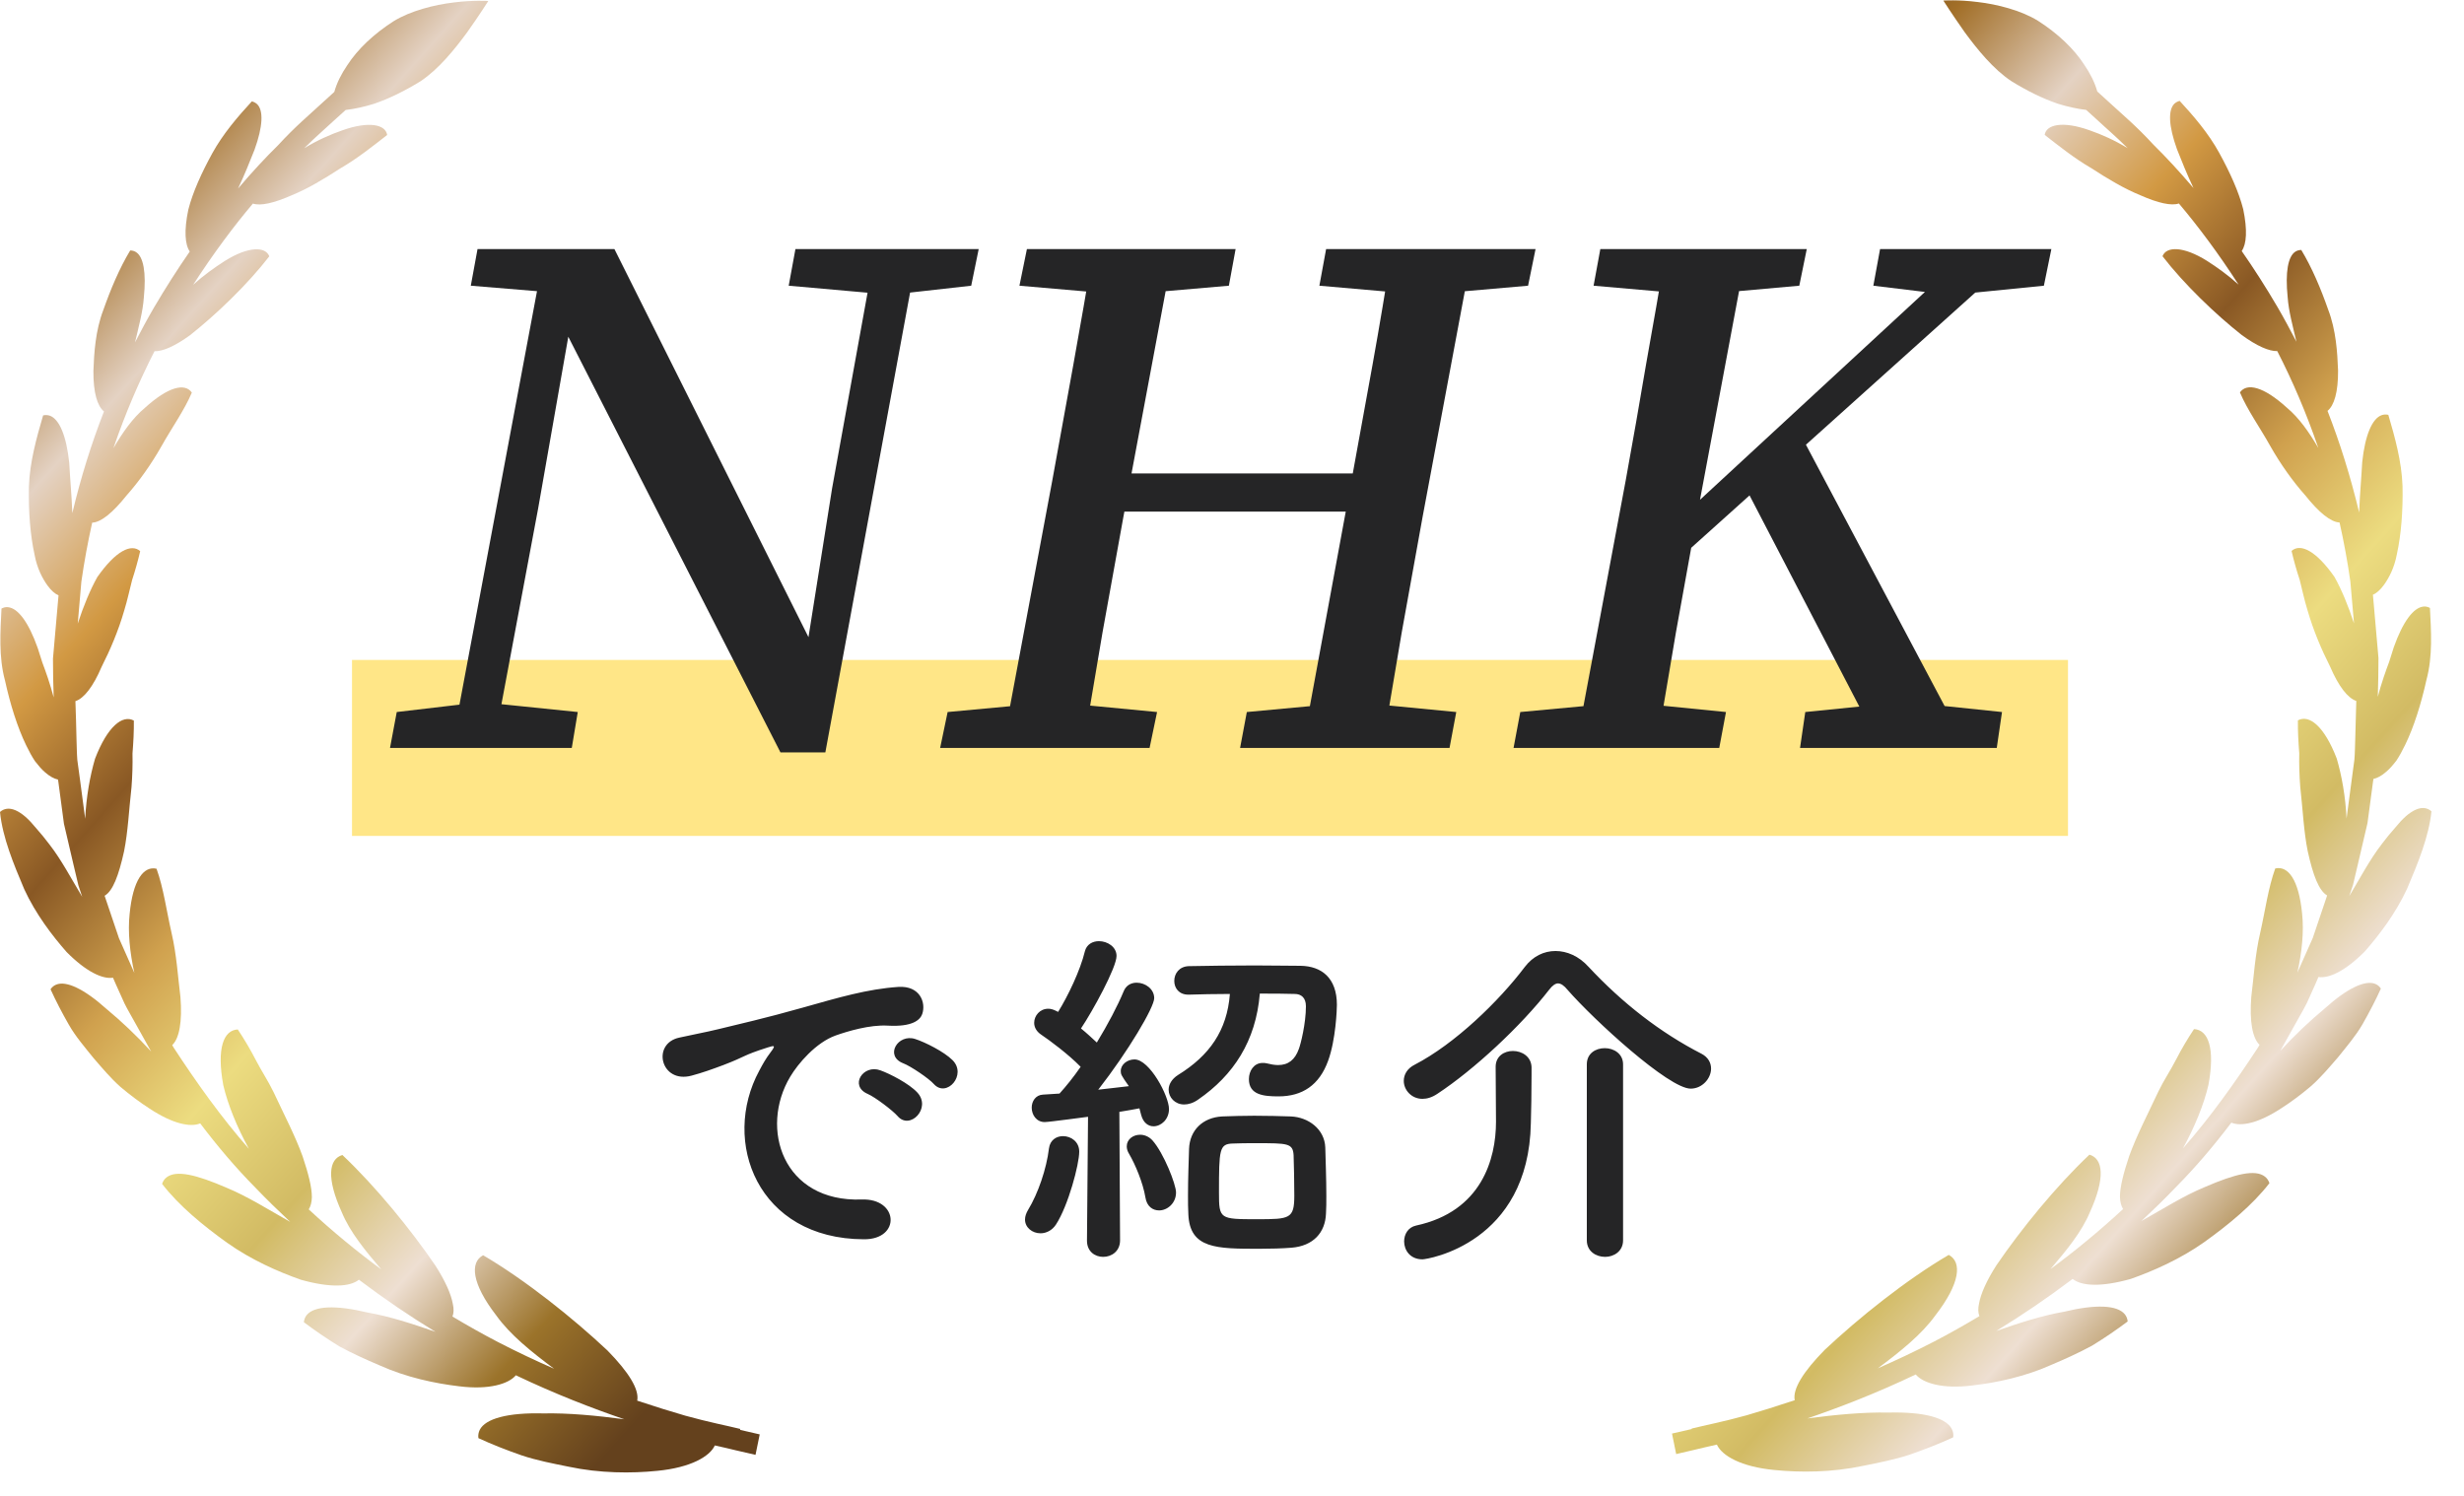
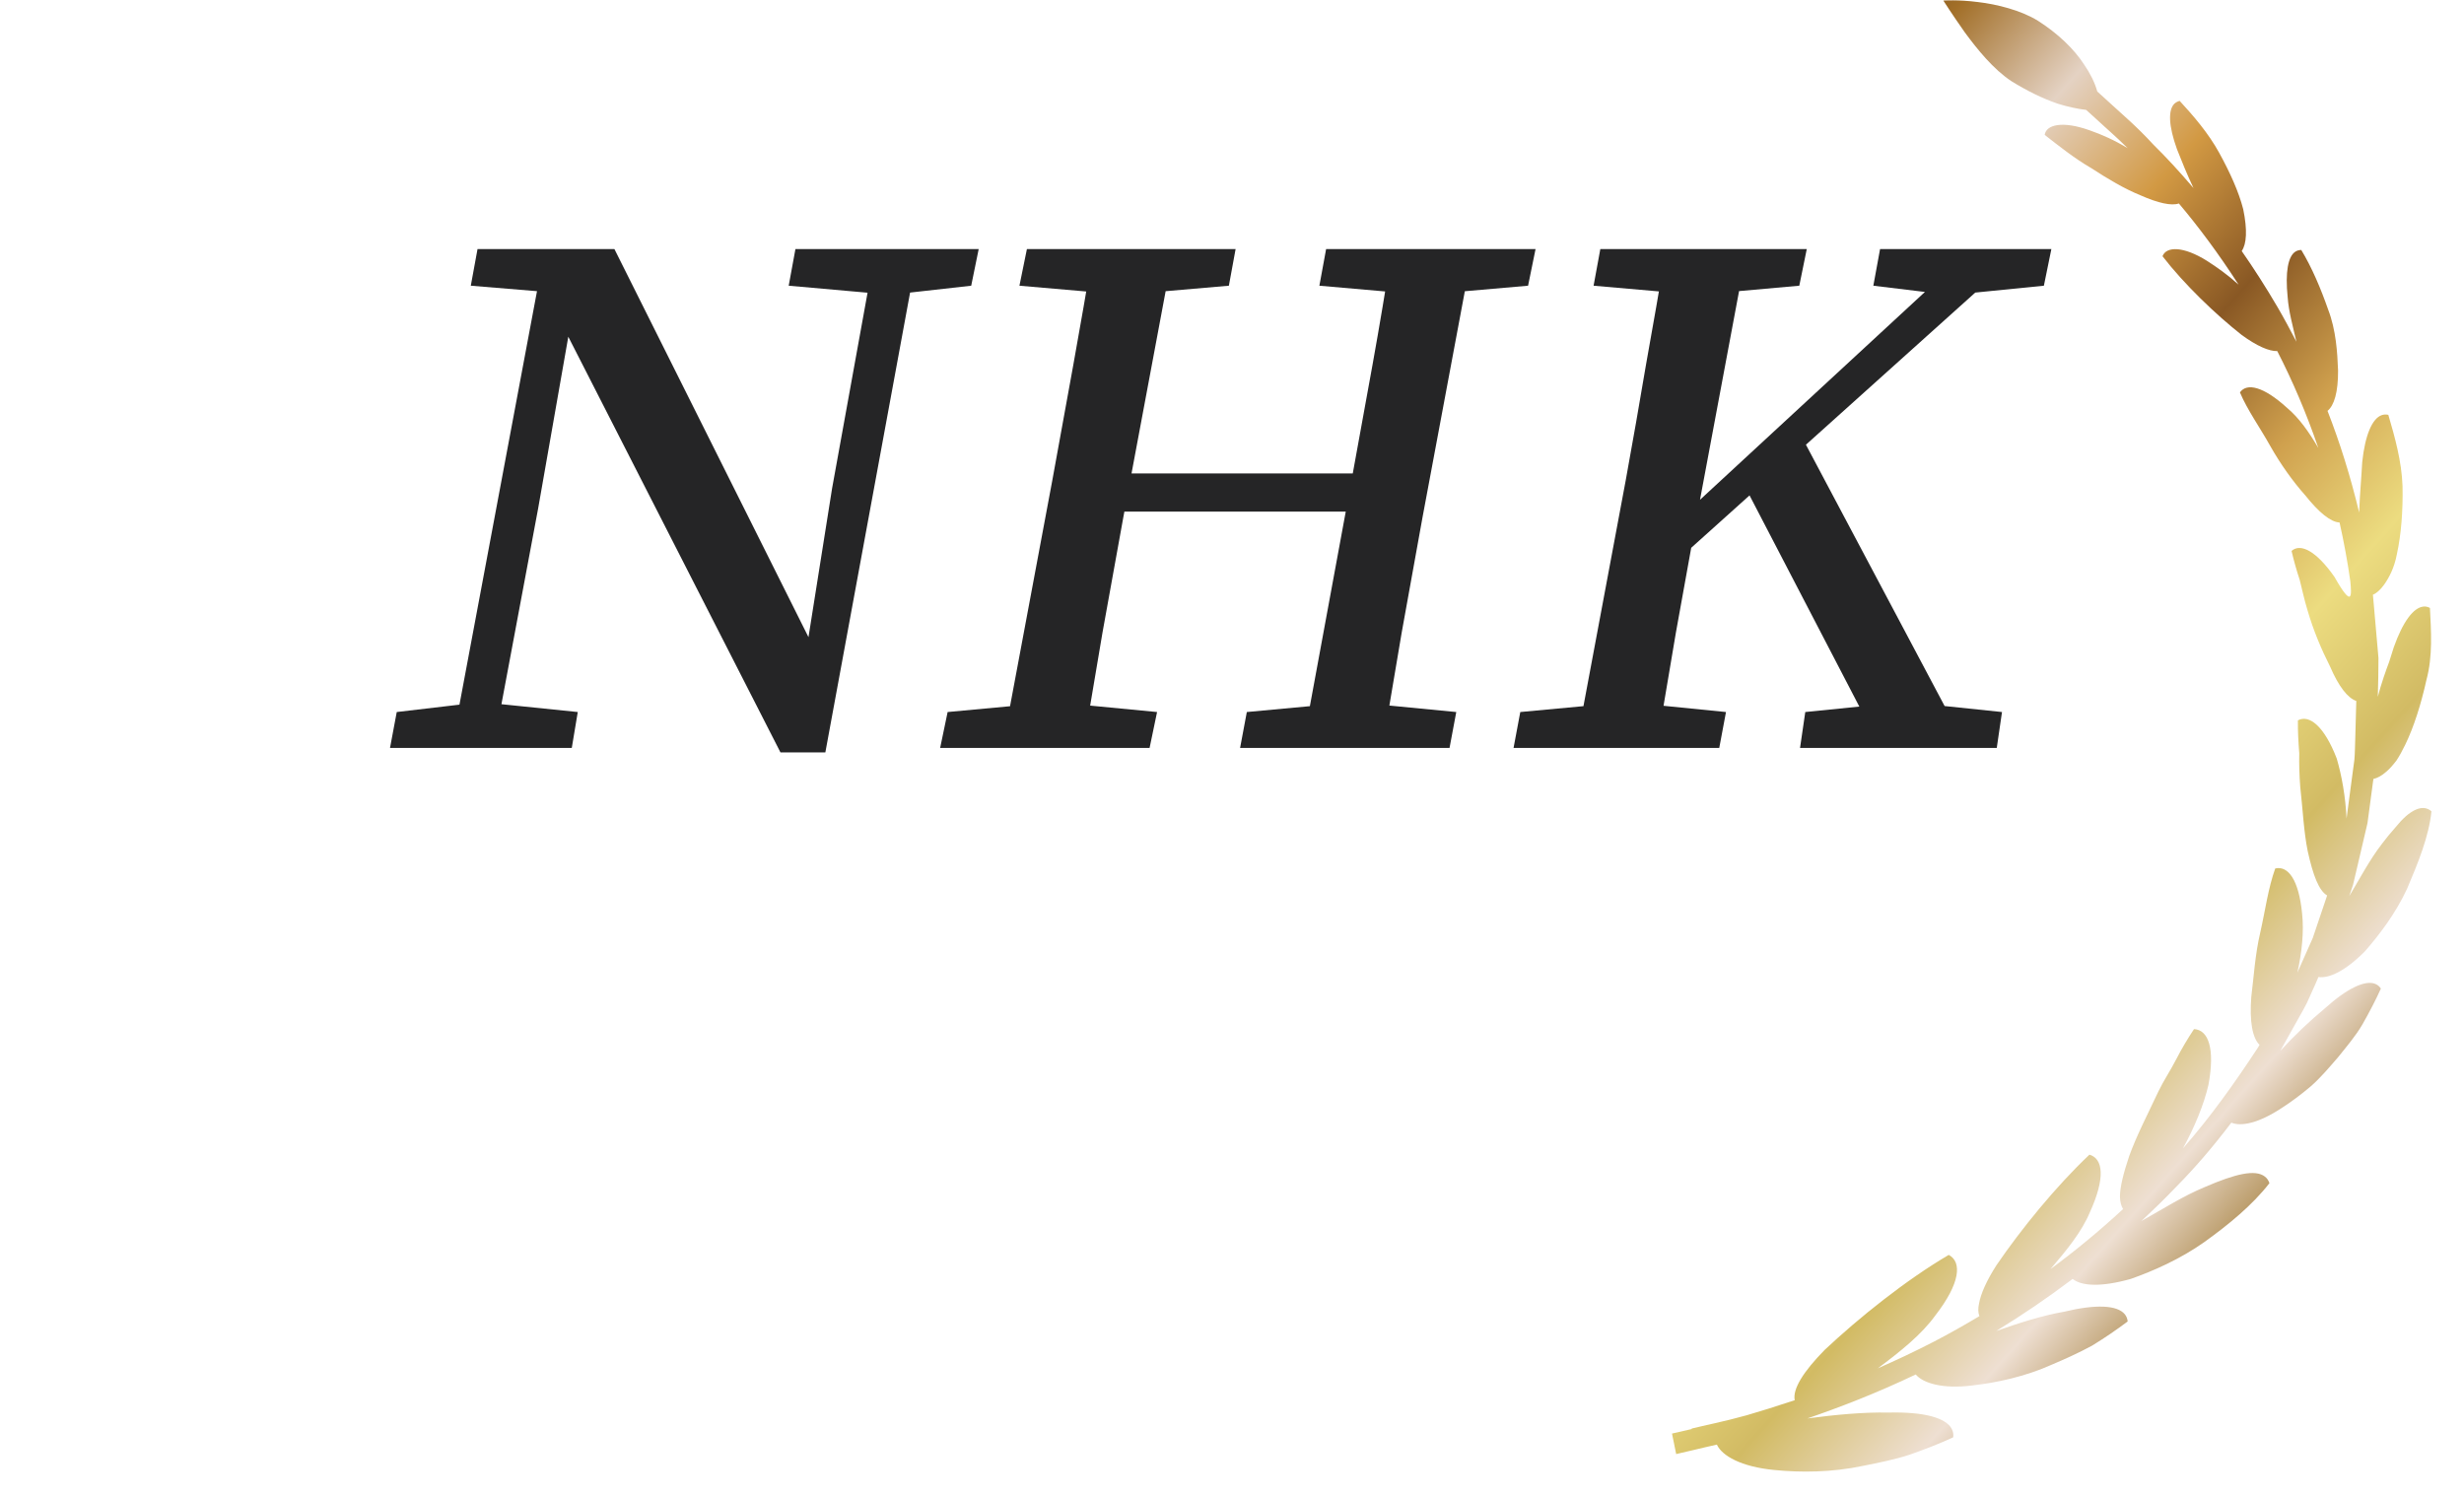
<svg xmlns="http://www.w3.org/2000/svg" width="56" height="34" viewBox="0 0 56 34" fill="none">
-   <path d="M16.824 32.479C16.535 32.407 16.105 32.325 15.573 32.177C15.251 32.084 14.882 31.969 14.482 31.836C14.532 31.582 14.292 31.192 13.804 30.694C13.029 29.966 11.948 29.099 10.98 28.531C10.673 28.694 10.722 29.18 11.281 29.902C11.595 30.34 12.074 30.724 12.593 31.111C12.181 30.93 11.754 30.73 11.312 30.501C10.974 30.325 10.63 30.132 10.283 29.924C10.313 29.848 10.317 29.751 10.292 29.64C10.252 29.413 10.12 29.117 9.896 28.767C9.343 27.954 8.535 26.963 7.782 26.253C7.466 26.344 7.419 26.788 7.77 27.558C7.954 28.002 8.295 28.419 8.667 28.854C8.108 28.443 7.555 27.987 7.017 27.489C7.06 27.419 7.085 27.329 7.088 27.211C7.088 26.99 7.011 26.682 6.879 26.287C6.713 25.824 6.455 25.332 6.215 24.818C6.092 24.565 5.936 24.332 5.81 24.087C5.684 23.843 5.545 23.61 5.404 23.399C5.078 23.414 4.922 23.834 5.075 24.667C5.18 25.114 5.386 25.616 5.656 26.111C5.035 25.404 4.476 24.622 3.945 23.809L3.914 23.755C4.077 23.601 4.144 23.22 4.101 22.665C4.046 22.227 4.015 21.701 3.899 21.205C3.785 20.707 3.717 20.187 3.558 19.746C3.263 19.677 3.02 20.006 2.946 20.776C2.903 21.178 2.949 21.643 3.054 22.115L2.704 21.326L2.406 20.444L2.378 20.36C2.565 20.251 2.697 19.903 2.82 19.348C2.909 18.904 2.931 18.405 2.989 17.889C3.008 17.632 3.017 17.375 3.011 17.127C3.032 16.867 3.045 16.617 3.042 16.378C2.783 16.239 2.442 16.511 2.16 17.245C2.046 17.632 1.96 18.112 1.936 18.61L1.819 17.728L1.757 17.272C1.745 17.118 1.745 16.964 1.739 16.813C1.733 16.52 1.724 16.23 1.714 15.937C1.908 15.874 2.117 15.608 2.31 15.155C2.501 14.78 2.691 14.336 2.823 13.877C2.894 13.647 2.943 13.415 3.002 13.185C3.075 12.961 3.137 12.738 3.186 12.527C2.983 12.348 2.63 12.52 2.212 13.116C2.046 13.412 1.896 13.78 1.767 14.173C1.794 13.853 1.822 13.535 1.849 13.221C1.914 12.765 1.997 12.318 2.095 11.88C2.295 11.871 2.562 11.656 2.879 11.258C3.161 10.941 3.438 10.551 3.671 10.14C3.902 9.726 4.191 9.324 4.36 8.923C4.203 8.699 3.825 8.787 3.293 9.27C3.014 9.503 2.79 9.826 2.578 10.185C2.848 9.397 3.164 8.66 3.512 7.983C3.696 7.989 3.975 7.868 4.32 7.618C4.913 7.149 5.628 6.464 6.12 5.826C6.037 5.603 5.653 5.591 5.109 5.932C4.882 6.077 4.627 6.258 4.39 6.473C4.848 5.763 5.312 5.143 5.748 4.627C5.917 4.684 6.215 4.621 6.627 4.44C6.989 4.292 7.364 4.068 7.736 3.826C8.126 3.6 8.476 3.319 8.799 3.068C8.765 2.833 8.393 2.745 7.782 2.962C7.509 3.056 7.204 3.192 6.913 3.37C7.183 3.101 7.419 2.902 7.585 2.745C7.708 2.633 7.8 2.552 7.856 2.5C8.062 2.476 8.28 2.428 8.504 2.358C8.848 2.24 9.201 2.065 9.555 1.848C9.966 1.576 10.332 1.123 10.618 0.733C10.897 0.34 11.097 0.023 11.097 0.023C11.097 0.023 10.759 -0.001 10.317 0.056C9.871 0.108 9.327 0.247 8.946 0.482C8.498 0.769 8.129 1.117 7.893 1.482C7.754 1.685 7.653 1.89 7.598 2.089C7.567 2.117 7.453 2.219 7.263 2.394C7.042 2.6 6.701 2.884 6.32 3.301C6.043 3.573 5.733 3.905 5.41 4.286C5.555 3.98 5.678 3.675 5.785 3.403C5.976 2.875 5.991 2.509 5.843 2.367C5.81 2.337 5.77 2.316 5.724 2.304C5.407 2.648 5.069 3.041 4.826 3.482C4.584 3.923 4.381 4.367 4.28 4.766C4.181 5.24 4.203 5.557 4.313 5.717C4.04 6.11 3.767 6.536 3.499 6.992C3.352 7.243 3.21 7.509 3.069 7.781C3.152 7.424 3.247 7.086 3.269 6.763C3.327 6.198 3.26 5.835 3.091 5.73C3.051 5.705 3.008 5.693 2.959 5.693C2.716 6.095 2.513 6.578 2.347 7.05C2.169 7.515 2.138 8.025 2.123 8.433C2.12 8.926 2.212 9.231 2.363 9.352C2.08 10.076 1.837 10.85 1.644 11.662C1.628 11.255 1.591 10.859 1.573 10.515C1.508 9.898 1.346 9.524 1.131 9.448C1.085 9.433 1.032 9.43 0.98 9.442C0.833 9.944 0.676 10.502 0.657 11.061C0.645 11.623 0.688 12.167 0.786 12.611C0.842 12.916 0.965 13.149 1.078 13.306C1.161 13.421 1.247 13.496 1.33 13.532C1.287 14.007 1.247 14.487 1.204 14.97C1.204 15.263 1.21 15.556 1.22 15.852C1.18 15.704 1.137 15.556 1.088 15.411C1.048 15.291 1.005 15.173 0.962 15.058C0.928 14.952 0.894 14.844 0.857 14.729C0.651 14.146 0.409 13.822 0.181 13.801C0.132 13.795 0.083 13.807 0.034 13.832C0.009 14.348 -0.034 14.925 0.114 15.469C0.233 16.012 0.396 16.529 0.593 16.937C0.661 17.079 0.728 17.2 0.796 17.302C0.876 17.405 0.949 17.49 1.023 17.553C1.131 17.647 1.229 17.701 1.318 17.719L1.327 17.777L1.453 18.722L1.671 19.656L1.782 20.124L1.868 20.384C1.616 19.964 1.395 19.544 1.131 19.203C1.026 19.064 0.925 18.94 0.83 18.834C0.743 18.728 0.661 18.638 0.581 18.568C0.421 18.429 0.273 18.366 0.151 18.384C0.095 18.393 0.046 18.414 0 18.456C0.058 19.036 0.31 19.641 0.55 20.209C0.808 20.77 1.183 21.263 1.515 21.64C1.957 22.087 2.332 22.26 2.568 22.223L2.633 22.372L2.83 22.809C2.9 22.951 2.983 23.087 3.06 23.229C3.186 23.453 3.309 23.677 3.435 23.9C3.106 23.541 2.756 23.211 2.424 22.936C1.917 22.48 1.505 22.284 1.275 22.381C1.223 22.402 1.183 22.435 1.149 22.486C1.269 22.749 1.41 23.021 1.564 23.29C1.717 23.559 1.926 23.8 2.12 24.042C2.323 24.278 2.519 24.51 2.737 24.704C2.962 24.894 3.186 25.06 3.401 25.199C3.923 25.543 4.326 25.628 4.55 25.534C4.943 26.054 5.358 26.543 5.803 26.993C6.062 27.265 6.329 27.522 6.596 27.773C6.092 27.489 5.625 27.193 5.155 26.999C4.458 26.697 4.006 26.589 3.785 26.761C3.739 26.797 3.705 26.845 3.684 26.909C4.071 27.41 4.614 27.854 5.161 28.247C5.711 28.637 6.323 28.906 6.836 29.087C7.512 29.277 7.957 29.25 8.157 29.087C8.737 29.525 9.321 29.921 9.896 30.271C9.367 30.087 8.845 29.918 8.353 29.833C7.628 29.658 7.143 29.682 6.971 29.89C6.934 29.936 6.913 29.99 6.906 30.053C7.155 30.241 7.429 30.428 7.714 30.603C8.009 30.763 8.323 30.905 8.63 31.035C9.241 31.31 9.893 31.446 10.44 31.51C11.115 31.594 11.561 31.455 11.724 31.259C12.624 31.688 13.456 32.008 14.188 32.259C13.549 32.174 12.913 32.114 12.347 32.126C11.542 32.105 11.032 32.244 10.903 32.5C10.876 32.558 10.863 32.618 10.873 32.688C11.18 32.83 11.512 32.96 11.856 33.08C12.2 33.195 12.566 33.265 12.922 33.337C13.632 33.488 14.35 33.491 14.94 33.431C15.696 33.358 16.132 33.105 16.246 32.854C16.427 32.896 16.587 32.929 16.716 32.963C17.011 33.032 17.171 33.068 17.171 33.068L17.266 32.603C17.266 32.603 17.112 32.567 16.82 32.5L16.824 32.479Z" fill="url(#paint0_linear_5493_12103)" />
-   <path d="M38.448 32.47C38.737 32.397 39.167 32.316 39.698 32.168C40.021 32.074 40.389 31.959 40.789 31.826C40.739 31.573 40.979 31.183 41.467 30.685C42.241 29.957 43.322 29.09 44.29 28.523C44.597 28.686 44.548 29.172 43.989 29.894C43.675 30.331 43.196 30.715 42.677 31.102C43.089 30.92 43.516 30.721 43.958 30.492C44.296 30.316 44.64 30.123 44.987 29.915C44.956 29.839 44.953 29.743 44.978 29.631C45.018 29.404 45.15 29.108 45.374 28.758C45.927 27.946 46.734 26.955 47.487 26.245C47.803 26.336 47.849 26.78 47.499 27.55C47.315 27.994 46.974 28.411 46.602 28.846C47.161 28.435 47.714 27.979 48.252 27.481C48.209 27.411 48.184 27.32 48.181 27.203C48.181 26.982 48.258 26.674 48.39 26.279C48.556 25.817 48.813 25.324 49.053 24.811C49.176 24.557 49.333 24.325 49.458 24.08C49.584 23.835 49.723 23.603 49.864 23.391C50.189 23.407 50.346 23.826 50.192 24.66C50.088 25.107 49.882 25.608 49.612 26.103C50.232 25.397 50.791 24.614 51.323 23.802L51.353 23.748C51.191 23.594 51.123 23.213 51.166 22.657C51.221 22.22 51.252 21.694 51.369 21.199C51.482 20.701 51.55 20.181 51.71 19.74C52.004 19.671 52.247 20 52.321 20.77C52.364 21.172 52.318 21.637 52.213 22.108L52.563 21.32L52.861 20.438L52.889 20.353C52.702 20.244 52.569 19.897 52.447 19.341C52.358 18.898 52.336 18.399 52.278 17.883C52.259 17.626 52.25 17.369 52.256 17.122C52.235 16.862 52.222 16.611 52.225 16.373C52.483 16.234 52.824 16.506 53.107 17.239C53.221 17.626 53.307 18.106 53.331 18.605L53.448 17.723L53.509 17.267C53.522 17.113 53.522 16.959 53.528 16.808C53.534 16.515 53.543 16.225 53.552 15.932C53.359 15.868 53.15 15.603 52.956 15.149C52.766 14.775 52.576 14.331 52.444 13.872C52.373 13.643 52.324 13.41 52.266 13.18C52.192 12.957 52.13 12.733 52.081 12.522C52.284 12.344 52.637 12.516 53.055 13.111C53.221 13.407 53.371 13.775 53.5 14.168C53.472 13.848 53.445 13.531 53.417 13.217C53.353 12.761 53.27 12.314 53.172 11.876C52.972 11.867 52.705 11.652 52.388 11.254C52.106 10.937 51.829 10.547 51.596 10.136C51.366 9.722 51.077 9.321 50.908 8.919C51.065 8.696 51.442 8.783 51.974 9.266C52.253 9.499 52.477 9.822 52.689 10.181C52.419 9.393 52.103 8.656 51.756 7.98C51.571 7.986 51.292 7.865 50.948 7.614C50.355 7.146 49.64 6.461 49.148 5.824C49.231 5.6 49.615 5.588 50.159 5.929C50.386 6.074 50.641 6.255 50.877 6.47C50.42 5.76 49.956 5.141 49.52 4.625C49.351 4.682 49.053 4.619 48.642 4.437C48.279 4.289 47.904 4.066 47.533 3.824C47.143 3.598 46.793 3.317 46.47 3.066C46.504 2.831 46.876 2.743 47.487 2.96C47.76 3.054 48.064 3.19 48.356 3.368C48.086 3.099 47.849 2.9 47.683 2.743C47.56 2.631 47.468 2.55 47.413 2.498C47.207 2.474 46.989 2.426 46.765 2.356C46.421 2.239 46.068 2.063 45.715 1.846C45.303 1.574 44.938 1.121 44.652 0.732C44.367 0.327 44.167 0.013 44.167 0.013C44.167 0.013 44.505 -0.011 44.947 0.046C45.392 0.097 45.933 0.236 46.317 0.472C46.765 0.759 47.134 1.106 47.37 1.472C47.508 1.674 47.61 1.879 47.665 2.079C47.696 2.106 47.809 2.208 48 2.384C48.221 2.589 48.562 2.873 48.943 3.29C49.219 3.561 49.529 3.894 49.852 4.274C49.707 3.969 49.584 3.664 49.477 3.392C49.286 2.864 49.271 2.498 49.419 2.356C49.452 2.326 49.492 2.305 49.538 2.293C49.855 2.637 50.193 3.03 50.435 3.471C50.678 3.912 50.88 4.356 50.982 4.754C51.08 5.229 51.059 5.546 50.948 5.706C51.221 6.098 51.495 6.524 51.762 6.98C51.909 7.231 52.05 7.497 52.192 7.768C52.109 7.412 52.014 7.074 51.992 6.751C51.934 6.186 52.001 5.824 52.17 5.718C52.21 5.694 52.253 5.682 52.302 5.682C52.545 6.083 52.748 6.566 52.913 7.038C53.092 7.503 53.122 8.013 53.138 8.421C53.141 8.913 53.049 9.218 52.898 9.339C53.181 10.064 53.423 10.837 53.617 11.649C53.632 11.242 53.669 10.846 53.687 10.502C53.752 9.886 53.915 9.511 54.13 9.436C54.176 9.42 54.228 9.417 54.28 9.429C54.428 9.931 54.584 10.489 54.603 11.048C54.615 11.61 54.572 12.154 54.474 12.598C54.418 12.903 54.295 13.135 54.182 13.292C54.099 13.407 54.013 13.482 53.93 13.519C53.973 13.993 54.013 14.473 54.056 14.956C54.056 15.249 54.05 15.542 54.041 15.838C54.081 15.69 54.123 15.542 54.173 15.397C54.213 15.276 54.256 15.159 54.299 15.044C54.332 14.938 54.366 14.829 54.403 14.715C54.609 14.132 54.851 13.809 55.079 13.787C55.128 13.781 55.177 13.793 55.226 13.818C55.251 14.334 55.294 14.911 55.146 15.455C55.026 15.998 54.864 16.515 54.667 16.922C54.599 17.064 54.532 17.185 54.464 17.288C54.385 17.39 54.311 17.475 54.237 17.538C54.13 17.632 54.031 17.686 53.942 17.704L53.933 17.762L53.807 18.707L53.589 19.64L53.479 20.108L53.393 20.368C53.644 19.948 53.865 19.529 54.13 19.187C54.234 19.049 54.335 18.925 54.431 18.819C54.517 18.713 54.599 18.623 54.679 18.553C54.839 18.414 54.986 18.351 55.109 18.369C55.165 18.378 55.214 18.399 55.26 18.441C55.202 19.021 54.95 19.625 54.71 20.193C54.452 20.755 54.077 21.247 53.746 21.625C53.303 22.072 52.929 22.244 52.692 22.207L52.628 22.355L52.431 22.793C52.361 22.935 52.278 23.071 52.201 23.213C52.075 23.437 51.952 23.66 51.826 23.884C52.155 23.524 52.505 23.195 52.837 22.92C53.343 22.464 53.755 22.268 53.985 22.364C54.038 22.386 54.077 22.419 54.111 22.47C53.992 22.733 53.85 23.005 53.697 23.274C53.543 23.542 53.334 23.784 53.141 24.026C52.938 24.261 52.742 24.494 52.523 24.687C52.299 24.877 52.075 25.043 51.86 25.182C51.338 25.527 50.936 25.611 50.712 25.517C50.318 26.037 49.904 26.526 49.458 26.976C49.2 27.248 48.933 27.505 48.666 27.755C49.17 27.471 49.637 27.175 50.106 26.982C50.804 26.68 51.255 26.572 51.476 26.744C51.522 26.78 51.556 26.828 51.578 26.892C51.191 27.393 50.647 27.837 50.1 28.23C49.551 28.619 48.939 28.888 48.426 29.069C47.751 29.259 47.306 29.232 47.106 29.069C46.526 29.507 45.942 29.903 45.368 30.253C45.896 30.069 46.418 29.9 46.909 29.815C47.634 29.64 48.119 29.664 48.291 29.872C48.328 29.918 48.35 29.972 48.356 30.036C48.107 30.223 47.834 30.41 47.548 30.585C47.253 30.745 46.94 30.887 46.633 31.017C46.022 31.292 45.371 31.428 44.824 31.491C44.148 31.576 43.703 31.437 43.54 31.241C42.641 31.669 41.808 31.99 41.077 32.24C41.716 32.156 42.352 32.095 42.917 32.107C43.721 32.086 44.231 32.225 44.36 32.482C44.388 32.539 44.4 32.6 44.391 32.669C44.084 32.811 43.752 32.941 43.408 33.062C43.064 33.176 42.699 33.246 42.343 33.318C41.633 33.469 40.914 33.472 40.325 33.412C39.569 33.34 39.133 33.086 39.02 32.835C38.838 32.877 38.679 32.911 38.55 32.944C38.255 33.013 38.095 33.05 38.095 33.05L38 32.584C38 32.584 38.154 32.548 38.445 32.482L38.448 32.47Z" fill="url(#paint1_linear_5493_12103)" />
-   <rect x="8" y="15" width="39" height="4" fill="#FFE687" />
+   <path d="M38.448 32.47C38.737 32.397 39.167 32.316 39.698 32.168C40.021 32.074 40.389 31.959 40.789 31.826C40.739 31.573 40.979 31.183 41.467 30.685C42.241 29.957 43.322 29.09 44.29 28.523C44.597 28.686 44.548 29.172 43.989 29.894C43.675 30.331 43.196 30.715 42.677 31.102C43.089 30.92 43.516 30.721 43.958 30.492C44.296 30.316 44.64 30.123 44.987 29.915C44.956 29.839 44.953 29.743 44.978 29.631C45.018 29.404 45.15 29.108 45.374 28.758C45.927 27.946 46.734 26.955 47.487 26.245C47.803 26.336 47.849 26.78 47.499 27.55C47.315 27.994 46.974 28.411 46.602 28.846C47.161 28.435 47.714 27.979 48.252 27.481C48.209 27.411 48.184 27.32 48.181 27.203C48.181 26.982 48.258 26.674 48.39 26.279C48.556 25.817 48.813 25.324 49.053 24.811C49.176 24.557 49.333 24.325 49.458 24.08C49.584 23.835 49.723 23.603 49.864 23.391C50.189 23.407 50.346 23.826 50.192 24.66C50.088 25.107 49.882 25.608 49.612 26.103C50.232 25.397 50.791 24.614 51.323 23.802L51.353 23.748C51.191 23.594 51.123 23.213 51.166 22.657C51.221 22.22 51.252 21.694 51.369 21.199C51.482 20.701 51.55 20.181 51.71 19.74C52.004 19.671 52.247 20 52.321 20.77C52.364 21.172 52.318 21.637 52.213 22.108L52.563 21.32L52.861 20.438L52.889 20.353C52.702 20.244 52.569 19.897 52.447 19.341C52.358 18.898 52.336 18.399 52.278 17.883C52.259 17.626 52.25 17.369 52.256 17.122C52.235 16.862 52.222 16.611 52.225 16.373C52.483 16.234 52.824 16.506 53.107 17.239C53.221 17.626 53.307 18.106 53.331 18.605L53.448 17.723L53.509 17.267C53.522 17.113 53.522 16.959 53.528 16.808C53.534 16.515 53.543 16.225 53.552 15.932C53.359 15.868 53.15 15.603 52.956 15.149C52.766 14.775 52.576 14.331 52.444 13.872C52.373 13.643 52.324 13.41 52.266 13.18C52.192 12.957 52.13 12.733 52.081 12.522C52.284 12.344 52.637 12.516 53.055 13.111C53.472 13.848 53.445 13.531 53.417 13.217C53.353 12.761 53.27 12.314 53.172 11.876C52.972 11.867 52.705 11.652 52.388 11.254C52.106 10.937 51.829 10.547 51.596 10.136C51.366 9.722 51.077 9.321 50.908 8.919C51.065 8.696 51.442 8.783 51.974 9.266C52.253 9.499 52.477 9.822 52.689 10.181C52.419 9.393 52.103 8.656 51.756 7.98C51.571 7.986 51.292 7.865 50.948 7.614C50.355 7.146 49.64 6.461 49.148 5.824C49.231 5.6 49.615 5.588 50.159 5.929C50.386 6.074 50.641 6.255 50.877 6.47C50.42 5.76 49.956 5.141 49.52 4.625C49.351 4.682 49.053 4.619 48.642 4.437C48.279 4.289 47.904 4.066 47.533 3.824C47.143 3.598 46.793 3.317 46.47 3.066C46.504 2.831 46.876 2.743 47.487 2.96C47.76 3.054 48.064 3.19 48.356 3.368C48.086 3.099 47.849 2.9 47.683 2.743C47.56 2.631 47.468 2.55 47.413 2.498C47.207 2.474 46.989 2.426 46.765 2.356C46.421 2.239 46.068 2.063 45.715 1.846C45.303 1.574 44.938 1.121 44.652 0.732C44.367 0.327 44.167 0.013 44.167 0.013C44.167 0.013 44.505 -0.011 44.947 0.046C45.392 0.097 45.933 0.236 46.317 0.472C46.765 0.759 47.134 1.106 47.37 1.472C47.508 1.674 47.61 1.879 47.665 2.079C47.696 2.106 47.809 2.208 48 2.384C48.221 2.589 48.562 2.873 48.943 3.29C49.219 3.561 49.529 3.894 49.852 4.274C49.707 3.969 49.584 3.664 49.477 3.392C49.286 2.864 49.271 2.498 49.419 2.356C49.452 2.326 49.492 2.305 49.538 2.293C49.855 2.637 50.193 3.03 50.435 3.471C50.678 3.912 50.88 4.356 50.982 4.754C51.08 5.229 51.059 5.546 50.948 5.706C51.221 6.098 51.495 6.524 51.762 6.98C51.909 7.231 52.05 7.497 52.192 7.768C52.109 7.412 52.014 7.074 51.992 6.751C51.934 6.186 52.001 5.824 52.17 5.718C52.21 5.694 52.253 5.682 52.302 5.682C52.545 6.083 52.748 6.566 52.913 7.038C53.092 7.503 53.122 8.013 53.138 8.421C53.141 8.913 53.049 9.218 52.898 9.339C53.181 10.064 53.423 10.837 53.617 11.649C53.632 11.242 53.669 10.846 53.687 10.502C53.752 9.886 53.915 9.511 54.13 9.436C54.176 9.42 54.228 9.417 54.28 9.429C54.428 9.931 54.584 10.489 54.603 11.048C54.615 11.61 54.572 12.154 54.474 12.598C54.418 12.903 54.295 13.135 54.182 13.292C54.099 13.407 54.013 13.482 53.93 13.519C53.973 13.993 54.013 14.473 54.056 14.956C54.056 15.249 54.05 15.542 54.041 15.838C54.081 15.69 54.123 15.542 54.173 15.397C54.213 15.276 54.256 15.159 54.299 15.044C54.332 14.938 54.366 14.829 54.403 14.715C54.609 14.132 54.851 13.809 55.079 13.787C55.128 13.781 55.177 13.793 55.226 13.818C55.251 14.334 55.294 14.911 55.146 15.455C55.026 15.998 54.864 16.515 54.667 16.922C54.599 17.064 54.532 17.185 54.464 17.288C54.385 17.39 54.311 17.475 54.237 17.538C54.13 17.632 54.031 17.686 53.942 17.704L53.933 17.762L53.807 18.707L53.589 19.64L53.479 20.108L53.393 20.368C53.644 19.948 53.865 19.529 54.13 19.187C54.234 19.049 54.335 18.925 54.431 18.819C54.517 18.713 54.599 18.623 54.679 18.553C54.839 18.414 54.986 18.351 55.109 18.369C55.165 18.378 55.214 18.399 55.26 18.441C55.202 19.021 54.95 19.625 54.71 20.193C54.452 20.755 54.077 21.247 53.746 21.625C53.303 22.072 52.929 22.244 52.692 22.207L52.628 22.355L52.431 22.793C52.361 22.935 52.278 23.071 52.201 23.213C52.075 23.437 51.952 23.66 51.826 23.884C52.155 23.524 52.505 23.195 52.837 22.92C53.343 22.464 53.755 22.268 53.985 22.364C54.038 22.386 54.077 22.419 54.111 22.47C53.992 22.733 53.85 23.005 53.697 23.274C53.543 23.542 53.334 23.784 53.141 24.026C52.938 24.261 52.742 24.494 52.523 24.687C52.299 24.877 52.075 25.043 51.86 25.182C51.338 25.527 50.936 25.611 50.712 25.517C50.318 26.037 49.904 26.526 49.458 26.976C49.2 27.248 48.933 27.505 48.666 27.755C49.17 27.471 49.637 27.175 50.106 26.982C50.804 26.68 51.255 26.572 51.476 26.744C51.522 26.78 51.556 26.828 51.578 26.892C51.191 27.393 50.647 27.837 50.1 28.23C49.551 28.619 48.939 28.888 48.426 29.069C47.751 29.259 47.306 29.232 47.106 29.069C46.526 29.507 45.942 29.903 45.368 30.253C45.896 30.069 46.418 29.9 46.909 29.815C47.634 29.64 48.119 29.664 48.291 29.872C48.328 29.918 48.35 29.972 48.356 30.036C48.107 30.223 47.834 30.41 47.548 30.585C47.253 30.745 46.94 30.887 46.633 31.017C46.022 31.292 45.371 31.428 44.824 31.491C44.148 31.576 43.703 31.437 43.54 31.241C42.641 31.669 41.808 31.99 41.077 32.24C41.716 32.156 42.352 32.095 42.917 32.107C43.721 32.086 44.231 32.225 44.36 32.482C44.388 32.539 44.4 32.6 44.391 32.669C44.084 32.811 43.752 32.941 43.408 33.062C43.064 33.176 42.699 33.246 42.343 33.318C41.633 33.469 40.914 33.472 40.325 33.412C39.569 33.34 39.133 33.086 39.02 32.835C38.838 32.877 38.679 32.911 38.55 32.944C38.255 33.013 38.095 33.05 38.095 33.05L38 32.584C38 32.584 38.154 32.548 38.445 32.482L38.448 32.47Z" fill="url(#paint1_linear_5493_12103)" />
  <path d="M8.864 17L9.017 16.184L10.751 15.98H11.142L13.131 16.184L12.995 17H8.864ZM10.258 17L12.349 5.848H13.233L12.23 11.56L11.21 17H10.258ZM17.925 6.494L18.078 5.661H22.243L22.073 6.494L20.407 6.681H20.033L17.925 6.494ZM18.962 14.773L18.18 15.708L18.911 11.101L19.897 5.661H20.866L18.758 17.102H17.738L12.723 7.276L12.536 7.157L12.349 6.63L10.7 6.494L10.853 5.661H13.964L18.52 14.773H18.962ZM21.367 17L21.537 16.184L23.73 15.98H24.172L26.297 16.184L26.127 17H21.367ZM22.778 17L23.917 10.914C24.076 10.041 24.235 9.169 24.393 8.296C24.552 7.412 24.705 6.534 24.852 5.661H26.671L25.532 11.747C25.374 12.62 25.215 13.498 25.056 14.382C24.909 15.255 24.762 16.127 24.614 17H22.778ZM23.169 6.494L23.339 5.661H28.082L27.929 6.494L25.77 6.681H25.328L23.169 6.494ZM24.733 11.628V10.761H31.567V11.628H24.733ZM28.184 17L28.337 16.184L30.53 15.98H30.989L33.097 16.184L32.944 17H28.184ZM29.595 17L30.717 10.914C30.876 10.041 31.035 9.169 31.193 8.296C31.352 7.412 31.499 6.534 31.635 5.661H33.471L32.332 11.747C32.174 12.62 32.015 13.498 31.856 14.382C31.709 15.255 31.562 16.127 31.414 17H29.595ZM29.986 6.494L30.139 5.661H34.899L34.729 6.494L32.587 6.681H32.128L29.986 6.494ZM34.399 17L34.552 16.184L36.745 15.98H37.187L39.227 16.184L39.074 17H34.399ZM35.81 17L36.949 10.914C37.108 10.041 37.261 9.169 37.408 8.296C37.567 7.412 37.72 6.534 37.867 5.661H39.703L38.564 11.747C38.406 12.62 38.247 13.498 38.088 14.382C37.941 15.255 37.794 16.127 37.646 17H35.81ZM36.218 6.494L36.371 5.661H41.063L40.893 6.494L38.802 6.681H38.36L36.218 6.494ZM37.442 13.345L37.408 12.172H37.833L38.53 11.458L44.803 5.661H45.993L37.442 13.345ZM42.746 17L39.618 10.982L40.876 9.792L44.701 17H42.746ZM40.91 17L41.029 16.184L43.052 15.98H43.545L45.5 16.184L45.381 17H40.91ZM42.576 6.494L42.729 5.661H46.622L46.452 6.494L44.582 6.681H44.123L42.576 6.494Z" fill="#252526" />
-   <path d="M21.224 24.64C21.112 24.512 20.696 24.232 20.528 24.168C20.096 24 20.408 23.488 20.8 23.616C21.024 23.688 21.456 23.904 21.648 24.096C21.984 24.432 21.512 24.96 21.224 24.64ZM20.4 25.368C20.288 25.24 19.888 24.936 19.72 24.864C19.296 24.68 19.616 24.184 20.008 24.328C20.232 24.408 20.664 24.632 20.848 24.832C21.176 25.184 20.68 25.696 20.4 25.368ZM19.632 28.168C17.216 28.16 16.384 25.944 17.256 24.336C17.336 24.184 17.408 24.056 17.512 23.92C17.64 23.752 17.6 23.76 17.448 23.808C16.848 24 16.984 24 16.44 24.208C16.184 24.304 15.96 24.384 15.72 24.448C15.016 24.64 14.8 23.72 15.44 23.584C15.608 23.544 16.072 23.456 16.328 23.392C16.72 23.296 17.424 23.136 18.24 22.904C19.064 22.672 19.712 22.48 20.416 22.432C20.912 22.4 21.048 22.792 20.96 23.048C20.912 23.184 20.736 23.344 20.176 23.312C19.768 23.288 19.264 23.44 18.992 23.536C18.544 23.696 18.136 24.176 17.96 24.472C17.256 25.648 17.792 27.328 19.584 27.264C20.424 27.232 20.48 28.176 19.632 28.168ZM27.016 22.608H27.008C26.792 22.608 26.688 22.456 26.688 22.296C26.688 22.128 26.8 21.968 27.016 21.96C27.44 21.952 27.992 21.944 28.52 21.944C28.888 21.944 29.256 21.952 29.56 21.952C30.032 21.96 30.384 22.224 30.384 22.84C30.384 22.936 30.36 23.632 30.184 24.112C29.984 24.664 29.6 24.92 29.056 24.92C28.72 24.92 28.384 24.888 28.384 24.528C28.384 24.344 28.496 24.16 28.696 24.16C28.728 24.16 28.752 24.16 28.784 24.168C28.88 24.192 28.968 24.208 29.048 24.208C29.28 24.208 29.432 24.088 29.52 23.84C29.56 23.736 29.68 23.264 29.68 22.872C29.68 22.68 29.576 22.592 29.424 22.592C29.2 22.584 28.92 22.584 28.632 22.584C28.544 23.664 28.032 24.44 27.232 24.992C27.12 25.072 27.008 25.104 26.912 25.104C26.704 25.104 26.56 24.944 26.56 24.768C26.56 24.656 26.624 24.528 26.776 24.432C27.488 23.992 27.888 23.424 27.952 22.592C27.608 22.592 27.28 22.6 27.016 22.608ZM30.136 27.584C30.12 28.016 29.848 28.32 29.352 28.36C29.144 28.376 28.888 28.384 28.624 28.384C27.648 28.384 27.04 28.384 27.008 27.6C27 27.464 27 27.32 27 27.168C27 26.792 27.016 26.392 27.024 26.112C27.04 25.688 27.336 25.4 27.776 25.376C28 25.368 28.256 25.36 28.504 25.36C28.8 25.36 29.096 25.368 29.336 25.376C29.736 25.392 30.104 25.664 30.12 26.08C30.128 26.376 30.144 26.808 30.144 27.176C30.144 27.328 30.144 27.464 30.136 27.584ZM24.704 28.2V28.192L24.728 25.384C24.72 25.384 23.84 25.504 23.744 25.504C23.552 25.504 23.448 25.336 23.448 25.176C23.448 25.032 23.536 24.888 23.704 24.88C23.808 24.872 23.936 24.864 24.08 24.856C24.232 24.688 24.4 24.48 24.56 24.248C24.288 23.968 23.848 23.64 23.656 23.512C23.552 23.44 23.504 23.344 23.504 23.248C23.504 23.088 23.632 22.928 23.824 22.928C23.88 22.928 23.936 22.944 24 22.976L24.048 23C24.272 22.64 24.552 22.056 24.656 21.624C24.696 21.464 24.832 21.392 24.976 21.392C25.168 21.392 25.376 21.52 25.376 21.728C25.376 21.992 24.832 22.984 24.568 23.376C24.696 23.48 24.816 23.592 24.928 23.696C25.176 23.288 25.4 22.864 25.536 22.536C25.592 22.392 25.712 22.336 25.832 22.336C26.032 22.336 26.232 22.48 26.232 22.688C26.232 22.896 25.64 23.896 24.96 24.768C25.224 24.736 25.472 24.712 25.656 24.688C25.48 24.44 25.472 24.416 25.472 24.344C25.472 24.192 25.624 24.08 25.784 24.08C26.128 24.08 26.568 24.912 26.568 25.208C26.568 25.44 26.392 25.6 26.216 25.6C26.096 25.6 25.984 25.52 25.936 25.344C25.92 25.296 25.912 25.24 25.896 25.192C25.784 25.216 25.624 25.24 25.44 25.272L25.456 28.192C25.456 28.44 25.264 28.568 25.072 28.568C24.888 28.568 24.704 28.448 24.704 28.2ZM26.344 27.512C26.2 27.512 26.064 27.424 26.032 27.216C25.976 26.88 25.8 26.464 25.664 26.232C25.624 26.168 25.608 26.112 25.608 26.056C25.608 25.896 25.752 25.792 25.912 25.792C26.008 25.792 26.112 25.832 26.192 25.92C26.448 26.208 26.728 26.92 26.728 27.104C26.728 27.352 26.528 27.512 26.344 27.512ZM24 27.832C23.912 27.968 23.776 28.032 23.648 28.032C23.464 28.032 23.296 27.904 23.296 27.72C23.296 27.648 23.32 27.576 23.368 27.496C23.592 27.128 23.784 26.568 23.84 26.104C23.864 25.912 24.008 25.824 24.16 25.824C24.344 25.824 24.528 25.952 24.528 26.176C24.528 26.464 24.28 27.4 24 27.832ZM29.416 27.176C29.416 26.88 29.408 26.48 29.4 26.256C29.384 25.984 29.264 25.984 28.552 25.984C28.36 25.984 28.16 25.984 28.016 25.992C27.712 26 27.704 26.128 27.704 27.104C27.704 27.712 27.72 27.712 28.576 27.712C29.312 27.712 29.416 27.704 29.416 27.176ZM38.888 24.288C38.888 24.512 38.688 24.744 38.424 24.744C37.928 24.744 36.232 23.192 35.624 22.496C35.552 22.408 35.48 22.352 35.408 22.352C35.352 22.352 35.28 22.4 35.208 22.496C34.568 23.32 33.504 24.312 32.664 24.864C32.544 24.944 32.432 24.976 32.328 24.976C32.08 24.976 31.904 24.776 31.904 24.568C31.904 24.432 31.976 24.288 32.152 24.2C33.064 23.728 34.064 22.76 34.656 21.976C34.84 21.736 35.088 21.616 35.352 21.616C35.608 21.616 35.88 21.728 36.104 21.976C36.872 22.8 37.736 23.472 38.672 23.952C38.824 24.032 38.888 24.16 38.888 24.288ZM36.064 28.192V24.192C36.064 23.944 36.264 23.824 36.472 23.824C36.68 23.824 36.888 23.952 36.888 24.192V28.192C36.888 28.44 36.68 28.568 36.48 28.568C36.272 28.568 36.064 28.44 36.064 28.192ZM33.992 24.256V24.248C33.992 24.008 34.184 23.888 34.384 23.888C34.592 23.888 34.8 24.016 34.808 24.256C34.808 24.296 34.808 24.36 34.808 24.44C34.808 24.768 34.8 25.336 34.792 25.528C34.744 28.264 32.44 28.624 32.328 28.624C32.048 28.624 31.912 28.416 31.912 28.216C31.912 28.056 32 27.896 32.184 27.856C33.672 27.536 34 26.344 34 25.496C34 25.24 33.992 24.512 33.992 24.256Z" fill="#252526" />
  <defs>
    <linearGradient id="paint0_linear_5493_12103" x1="3.371" y1="-0.917" x2="26.042" y2="19.353" gradientUnits="userSpaceOnUse">
      <stop stop-color="#472911" />
      <stop offset="0.1" stop-color="#A26F28" />
      <stop offset="0.2" stop-color="#E4D2C3" />
      <stop offset="0.3" stop-color="#D29943" />
      <stop offset="0.4" stop-color="#895824" />
      <stop offset="0.5" stop-color="#D0A14E" />
      <stop offset="0.6" stop-color="#ECDC80" />
      <stop offset="0.7" stop-color="#D2BB64" />
      <stop offset="0.8" stop-color="#EEDFD2" />
      <stop offset="0.9" stop-color="#9B732A" />
      <stop offset="1" stop-color="#64411D" />
    </linearGradient>
    <linearGradient id="paint1_linear_5493_12103" x1="41.369" y1="-0.927" x2="64.035" y2="19.335" gradientUnits="userSpaceOnUse">
      <stop stop-color="#472911" />
      <stop offset="0.1" stop-color="#A26F28" />
      <stop offset="0.2" stop-color="#E4D2C3" />
      <stop offset="0.3" stop-color="#D29943" />
      <stop offset="0.4" stop-color="#895824" />
      <stop offset="0.5" stop-color="#D0A14E" />
      <stop offset="0.6" stop-color="#ECDC80" />
      <stop offset="0.7" stop-color="#D2BB64" />
      <stop offset="0.8" stop-color="#EEDFD2" />
      <stop offset="0.9" stop-color="#9B732A" />
      <stop offset="1" stop-color="#64411D" />
    </linearGradient>
  </defs>
</svg>